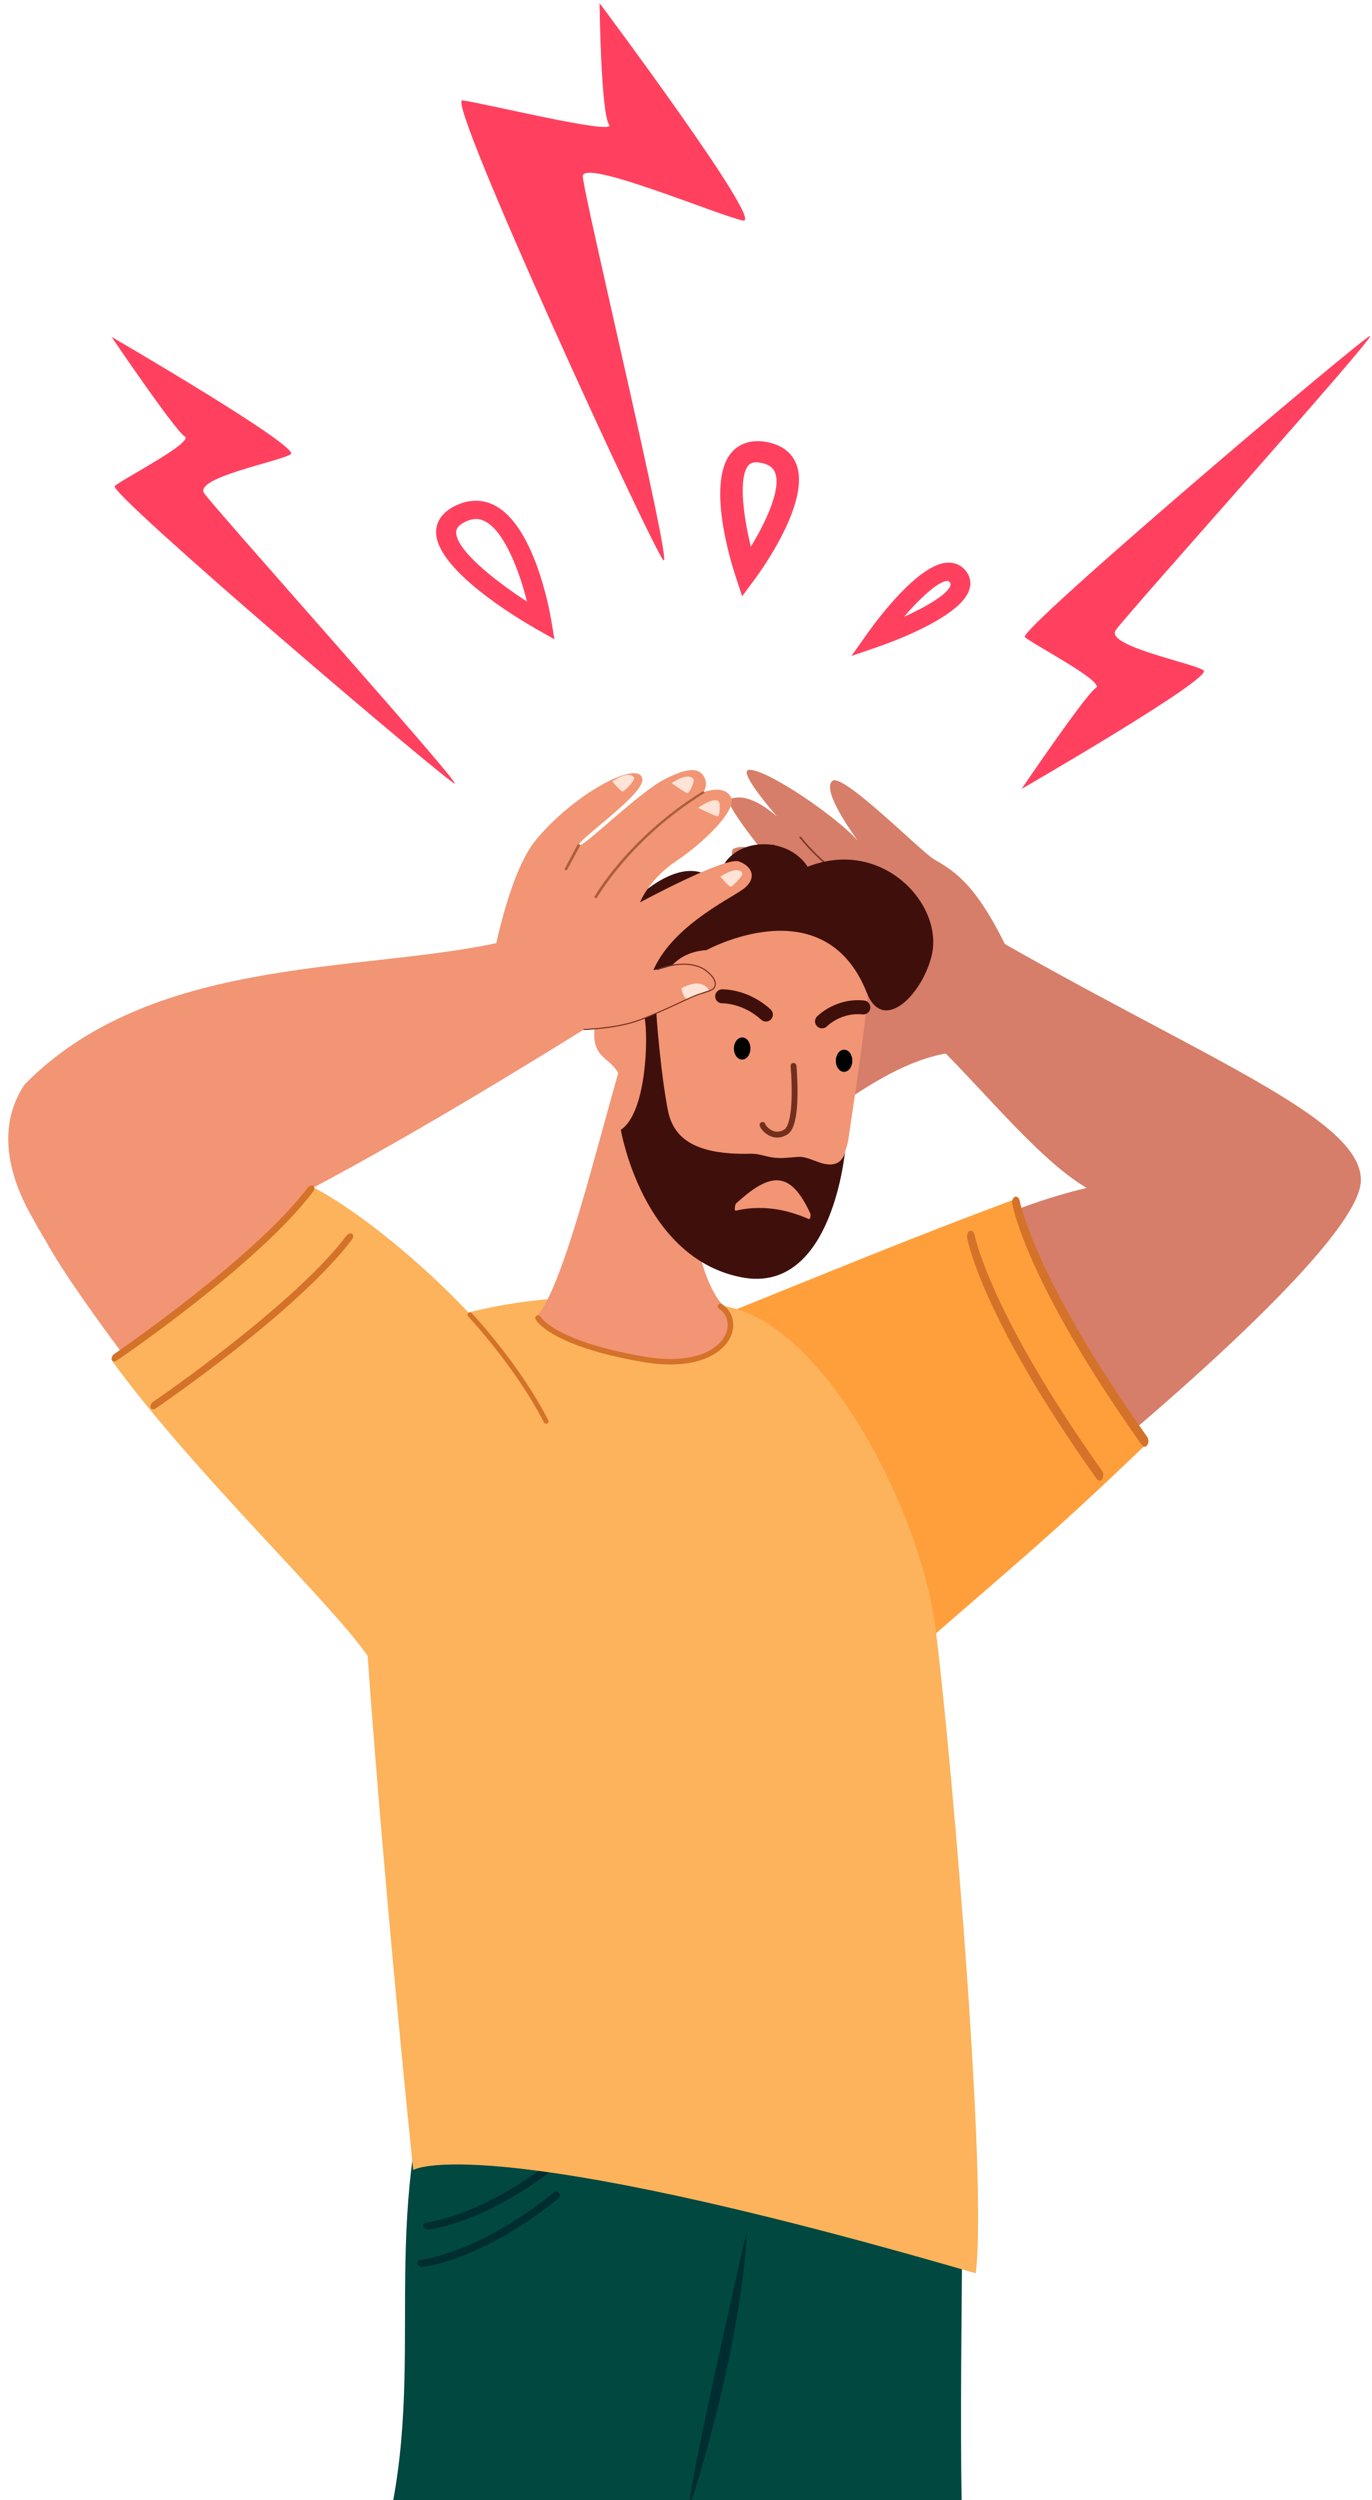
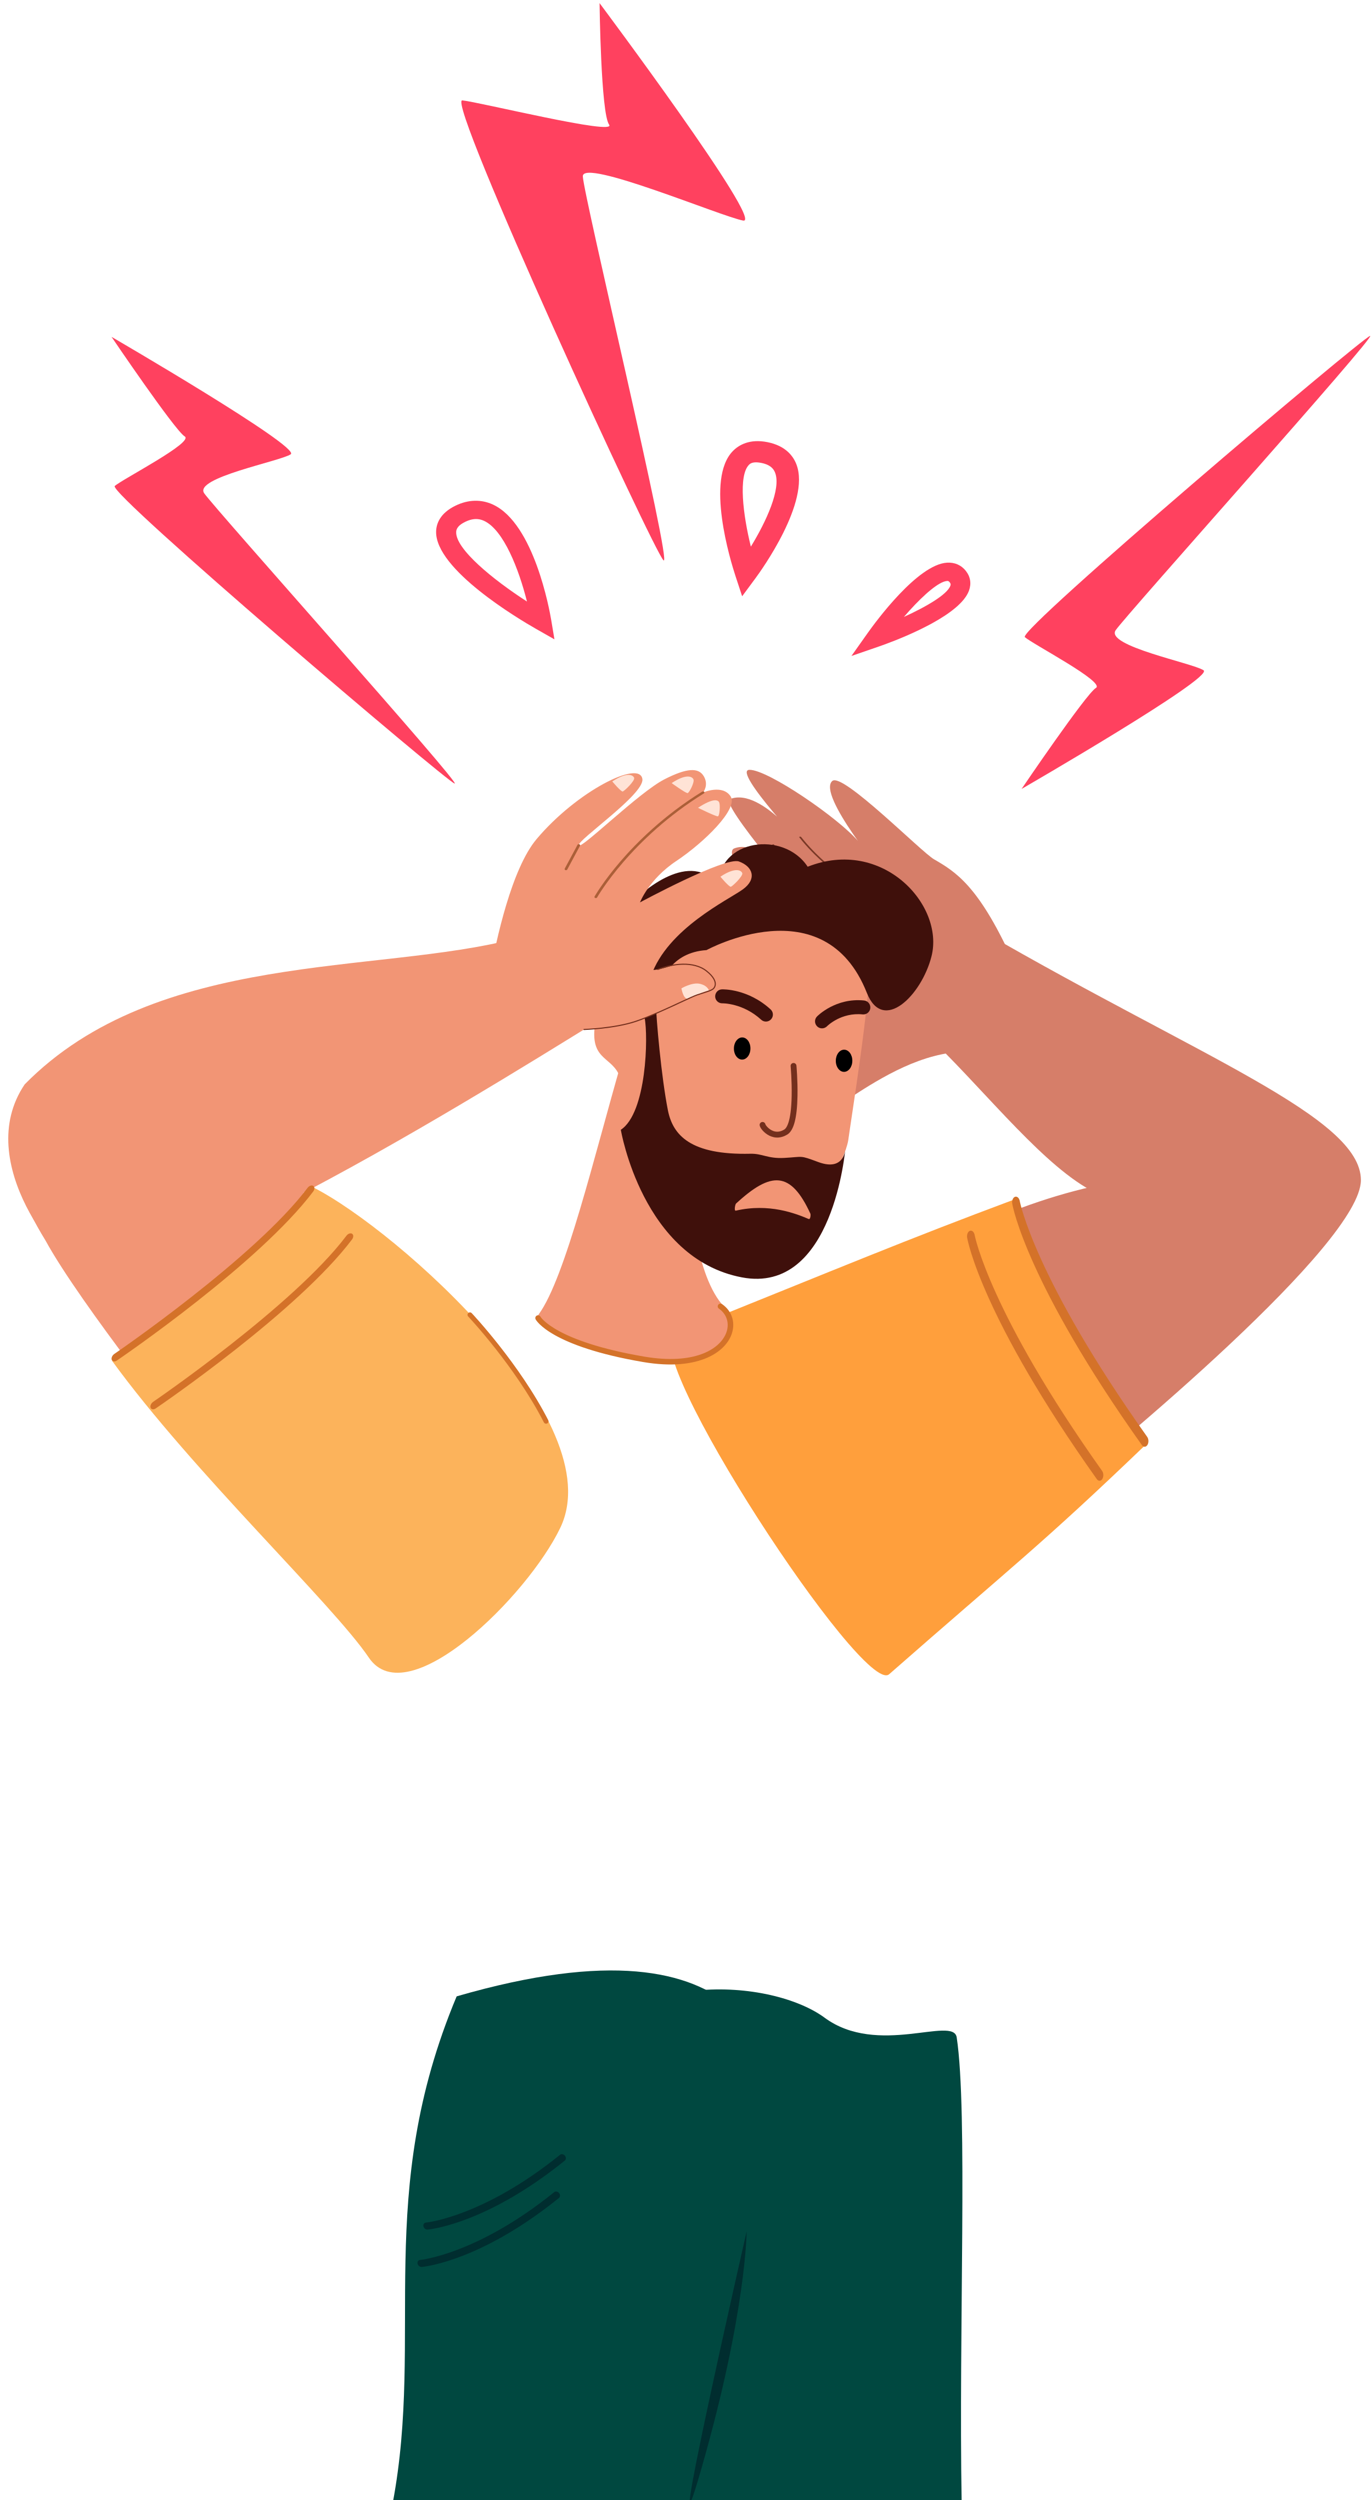
<svg xmlns="http://www.w3.org/2000/svg" width="2525" height="4600" xml:space="preserve" version="1.1">
  <g>
    <title>Layer 1</title>
    <path id="svg_1" fill="#D67E69" d="m1807.444,1712.833c401.36,232.39 697.13,342.52 697.14,458.38c0.01,115.85 -446.3,488.6 -588.61,600.1c-91.63,71.8 -468.17,52.51 -507.39,-120.19c-43.48,-191.49 425.67,-479.91 742.32,-486.29c-139.17,183.86 -371.55,-256.64 -557.97,-344.74c-26.83,-12.69 164.1,-136.45 214.51,-107.26z" class="st0" />
    <g id="svg_2">
      <path id="svg_3" fill="#D67E69" d="m1461.494,1756.353c34.03,40.01 64,178.32 43.91,240.05c-46.68,143.45 84.36,-36.43 242.53,-59.25c59.3,-8.56 124.02,-152.06 112.5,-176.94c-60.07,-129.74 -100.99,-155.98 -141.26,-179.13c-23.86,-13.72 -168.62,-160.61 -187.42,-144.26c-28.53,24.81 96.44,174.59 96.44,174.59s-11.61,-19.94 -49.13,-64.08c-35.61,-41.89 -165.25,-131.11 -199.63,-131.01c-34.38,0.1 113.82,156.51 113.82,156.51s-89.31,-126.81 -150.03,-102.61c-19.74,7.86 145.67,196.96 134.95,188.89c-12.82,-9.65 -72.85,-119.72 -127.18,-98.07c-25.21,10.03 75.81,154.53 110.5,195.31z" class="st0" />
      <g id="svg_4">
        <path id="svg_5" fill="#793826" d="m1617.694,1654.933c0.12,0.3 0.01,0.62 -0.33,0.85c-0.62,0.43 -1.78,0.43 -2.6,0.02c-0.22,-0.11 -22.45,-11.39 -51.11,-31.12c-26.44,-18.2 -63.95,-47.55 -92.54,-84c-0.44,-0.56 -0.05,-1.17 0.88,-1.36c0.93,-0.19 2.04,0.12 2.48,0.69c54.29,69.24 141.65,113.81 142.53,114.26c0.36,0.18 0.6,0.42 0.69,0.66z" class="st1" />
      </g>
      <g id="svg_6">
        <path id="svg_7" fill="#793826" d="m1550.194,1688.783c0.07,0.32 -0.07,0.61 -0.45,0.8c-0.67,0.33 -1.83,0.17 -2.58,-0.35c-0.2,-0.14 -20.58,-14.5 -46.11,-38.14c-23.55,-21.81 -56.46,-56.25 -79.51,-96.42c-0.36,-0.62 0.12,-1.17 1.06,-1.22c0.94,-0.05 2,0.41 2.35,1.03c43.78,76.32 123.83,132.98 124.64,133.54c0.34,0.23 0.54,0.5 0.6,0.76z" class="st1" />
      </g>
    </g>
    <path id="svg_8" fill="#004840" d="m1153.714,4604.813c-30.08,-238.11 -257.59,-591.92 -132.45,-789.35c127.18,-200.64 401.08,-173.55 496.31,-103.27c97.59,72.02 237.02,-3.91 243.11,36.23c20.63,135.9 3.47,538.47 9.14,856.26c-257.92,-1.27 -291.8,0.13 -616.11,0.13z" class="st2" />
    <g id="svg_9">
      <g id="svg_10">
        <path id="svg_11" fill="#004840" d="m1270.824,4604.693c0,0 -112.61,0 -548,0c58.15,-309.18 -35.02,-567.59 117.61,-931.76c566.06,-164.01 585.87,140.16 607.93,238.21c-19.15,168.84 -77.17,419.98 -177.54,693.55z" class="st2" />
      </g>
      <g id="svg_12">
        <path id="svg_13" fill="#002D2F" d="m999.524,4005.443c-123.21,87.99 -208.63,96.22 -212.57,96.56c-3.37,0.29 -6.8,-2.36 -7.67,-5.91c-0.86,-3.55 1.17,-6.65 4.54,-6.95l0,0c1.04,-0.09 105.27,-10.35 246.91,-124.76c2.5,-2.03 6.48,-1.27 8.91,1.67c2.42,2.94 2.37,6.95 -0.13,8.97c-13.7,11.07 -27.06,21.19 -39.99,30.42z" class="st3" />
      </g>
      <g id="svg_14">
        <path id="svg_15" fill="#002D2F" d="m988.744,4074.193c-123.21,87.99 -208.64,96.22 -212.57,96.56c-3.37,0.29 -6.81,-2.36 -7.67,-5.91c-0.86,-3.55 1.17,-6.65 4.54,-6.95l0,0c1.04,-0.09 105.27,-10.35 246.91,-124.76c2.5,-2.03 6.48,-1.27 8.91,1.67c2.42,2.94 2.37,6.95 -0.13,8.97c-13.7,11.07 -27.06,21.19 -39.99,30.42z" class="st3" />
      </g>
    </g>
    <path id="svg_16" fill="#002D2F" d="m1374.154,4105.183c0,0 -0.66,147.74 -82.14,432.54c-81.49,284.8 82.14,-432.54 82.14,-432.54z" class="st3" />
    <g id="svg_17">
      <g id="svg_18">
        <path id="svg_19" fill="#FF9F3C" d="m2107.494,2658.953c0,0 -219.61,-340.91 -240.28,-452.31c-202.77,75.65 -311.3,121.62 -625.4,248.02c-70.35,28.31 347.11,667.23 394.54,625.64c228.55,-200.46 278.92,-236.93 471.14,-421.35z" class="st4" />
      </g>
      <g id="svg_20">
        <path id="svg_21" fill="#D47229" d="m2113.524,2650.883c0.09,2.75 -0.53,5.52 -1.89,7.65c-2.68,4.21 -7.21,4.3 -10.12,0.2c-211.29,-297.5 -237.59,-438.25 -238.6,-444.1c-0.98,-5.71 1.3,-11.42 5.13,-12.75c3.82,-1.32 7.72,2.23 8.72,7.93c0.33,1.79 27.57,142.38 234.45,433.69c1.45,2.02 2.22,4.69 2.31,7.38z" class="st5" />
      </g>
      <g id="svg_22">
        <path id="svg_23" fill="#D47229" d="m2030.534,2713.443c0.09,2.75 -0.53,5.52 -1.89,7.65c-2.68,4.21 -7.21,4.3 -10.12,0.2c-211.29,-297.5 -237.59,-438.25 -238.6,-444.1c-0.98,-5.71 1.3,-11.42 5.13,-12.75c3.82,-1.32 7.72,2.23 8.72,7.93c0.33,1.79 27.57,142.38 234.45,433.69c1.44,2.03 2.22,4.69 2.31,7.38z" class="st5" />
      </g>
    </g>
-     <path id="svg_24" fill="#FCB35B" d="m1322.574,2401.733c-129.47,-12.47 -397.02,-56.06 -667.33,95.05c-93.94,52.51 -8.31,108.18 14.9,457.3c31.97,481.04 90.3,1038.35 90.3,1038.35s118.63,-76.84 1035.3,190.07c23.86,-193.05 -57.07,-1086.42 -77.67,-1210.72c-35.76,-215.79 -213.52,-552.53 -395.5,-570.05z" class="st6" />
    <g id="svg_25">
      <path id="svg_26" fill="#F29575" d="m1143.234,1955.253c-49.46,171.21 -102.81,395.5 -151.48,462.41c-22.74,31.26 193.35,102.19 267.81,84c79.61,-19.45 106.25,-57.5 68.2,-103.16c-47.74,-57.29 -72.29,-218.77 -34.24,-296.77c1.79,-3.68 -85.71,-152.63 -150.29,-146.48z" class="st7" />
    </g>
    <g id="svg_27">
      <path id="svg_28" fill="#D47229" d="m1301.774,2497.873c-26.88,11.81 -65.82,16.97 -118.46,7.96c-169.79,-29.07 -196.51,-76.49 -197.56,-78.49c-1.31,-2.49 -0.35,-5.56 2.13,-6.87c2.48,-1.3 5.52,-0.37 6.84,2.08c0.45,0.78 27.71,45.42 190.3,73.25c92.31,15.8 139.08,-13.04 151.08,-42.54c7.07,-17.37 1.95,-35.27 -13.02,-45.58c-2.31,-1.59 -2.9,-4.76 -1.3,-7.07c1.59,-2.31 4.76,-2.9 7.07,-1.3c19.07,13.13 25.62,35.82 16.68,57.79c-6.23,15.31 -20.46,30.54 -43.76,40.77z" class="st5" />
    </g>
    <g id="svg_29">
      <g id="svg_30">
        <g id="svg_31">
          <path id="svg_32" fill="#F29575" d="m1181.154,1843.413c0,0 -66.84,-86.16 -85.85,39.08c-9.94,65.47 26.12,60.53 42.82,92.46c16.69,31.93 -51.37,232.11 183.21,313.42c140.56,48.72 234.61,-152.69 239.8,-190.75c5.19,-38.06 41.3,-263.62 36.84,-305.29c-15.71,-146.79 -181.73,-219.22 -373.03,-44.7c-45.33,41.36 -24.14,98.69 -43.79,95.78z" class="st7" />
          <path id="svg_33" fill="#3F100B" d="m1300.234,1748.033c0,0 216.88,-119.06 295.12,78.7c29.65,74.93 100.57,4.87 118.93,-67.15c24.18,-94.82 -90.38,-219.29 -227.85,-164.94c-43.89,-67.05 -165.38,-50.74 -163.94,34.92c-50.47,-68.03 -141.09,9.71 -163.7,35.82c-22.61,26.11 -56.22,91.45 -51.03,173.89c8.56,-16.9 50.06,-33.62 72.37,20.14c14.9,35.91 26.65,-6.14 30.26,-27.14c4.84,-28.21 23.93,-79.88 89.84,-84.24z" class="st8" />
        </g>
        <g id="svg_34">
          <path id="svg_35" fill="#732F1D" d="m1415.984,2089.453c-9.61,-4.7 -17.4,-14.06 -17.95,-19.29c-0.31,-2.95 1.83,-5.6 4.78,-5.91c2.86,-0.3 5.38,1.66 5.86,4.42c0.8,2.08 6.38,9.25 14.54,12.19c6.63,2.38 13.44,1.45 20.25,-2.78c3.75,-2.33 12.57,-13.01 13.5,-61.81c0.53,-27.92 -1.87,-54.43 -1.9,-54.7c-0.27,-2.96 1.9,-5.57 4.86,-5.84c2.96,-0.27 5.57,1.9 5.84,4.86c0.02,0.27 2.48,27.3 1.94,55.8c-0.76,40.37 -6.83,63.53 -18.58,70.82c-5.64,3.5 -10.96,5.12 -15.79,5.57c-6.96,0.65 -12.91,-1.15 -17.35,-3.33zm-7.27,-20.42l0,0l0,0zm-0.08,-0.46l0,0l0,0z" class="st9" />
        </g>
        <g id="svg_36">
          <g id="svg_37">
            <g id="svg_38">
              <path id="svg_39" d="m1350.684,1928.913c-0.11,11.26 6.6,20.46 15,20.54c8.39,0.08 15.28,-8.98 15.39,-20.24c0.11,-11.26 -6.6,-20.46 -15,-20.54c-8.38,-0.08 -15.28,8.98 -15.39,20.24z" />
            </g>
          </g>
          <g id="svg_40">
            <g id="svg_41">
              <path id="svg_42" d="m1538.214,1951.473c-0.11,11.26 6.6,20.46 15,20.54c8.39,0.08 15.28,-8.98 15.39,-20.24c0.11,-11.26 -6.6,-20.46 -15,-20.54c-8.39,-0.09 -15.28,8.97 -15.39,20.24z" />
            </g>
          </g>
        </g>
        <g id="svg_43">
          <g id="svg_44">
            <path id="svg_45" fill="#3F100B" d="m1321.854,1843.713c-3.3,-2.23 -5.52,-5.96 -5.65,-10.23c-0.23,-7.08 5.27,-13 12.35,-13.26c1.94,-0.07 47.95,-1.31 89.7,36.94c5.24,4.8 5.59,12.94 0.79,18.17c-4.8,5.24 -12.94,5.59 -18.17,0.79c-33.67,-30.85 -71.06,-30.21 -71.44,-30.2c-2.79,0.08 -5.42,-0.75 -7.58,-2.21z" class="st8" />
          </g>
          <g id="svg_46">
            <path id="svg_47" fill="#3F100B" d="m1515.164,1891.743c-4,0.74 -8.28,-0.41 -11.38,-3.48c-5.04,-4.97 -5.14,-13.06 -0.19,-18.12c1.39,-1.42 34.56,-34.72 86.6,-29.43c7.07,0.72 12.22,7.03 11.5,14.1c-0.72,7.07 -7.02,12.22 -14.1,11.5c-39.39,-4 -64.59,20.8 -65.64,21.85c-1.92,1.92 -4.3,3.11 -6.79,3.58z" class="st8" />
          </g>
        </g>
        <path id="svg_48" fill="#3F100B" d="m1555.924,2111.863c0,0 -0.15,44.46 -49.81,26.15c-35.37,-13.04 -26.46,-9.64 -62.56,-7.66c-30.96,1.7 -40.1,-8.18 -62.56,-7.66c-109.81,2.55 -142.61,-33.81 -151.78,-79.88c-11.99,-60.2 -21.84,-170.18 -22.02,-196.89c-0.17,-26.71 -27.7,-7.81 -20.85,26.59c6.85,34.4 3.75,174.87 -43.79,206.07c0,0 39.49,236.64 222.74,271.54c168.92,32.17 190.63,-238.26 190.63,-238.26z" class="st8" />
        <g id="svg_49">
          <path id="svg_50" fill="#F29575" d="m1354.614,2214.283c64.68,-59.67 100.6,-59.82 136.77,18.54c0.83,1.81 0.24,11.32 -3.15,9.89c-24.26,-10.21 -72.78,-29.37 -134.07,-15.32c-3.56,0.81 -1.24,-11.56 0.45,-13.11z" class="st7" />
        </g>
      </g>
    </g>
    <path id="svg_51" fill="#F29575" d="m720.874,2392.103c0,0 -195.37,303.8 -368.01,263.54c0,0 -204.7,-255.51 -269.12,-373.34c-174.55,-283.72 36.68,-368.7 136.47,-346.95c160.15,34.9 354.91,269.49 500.66,456.75z" class="st7" />
    <path id="svg_52" fill="#F29575" d="m145.034,2339.753c169.13,47.91 944.84,-459.65 1003.58,-490.3c57.05,-16.52 -255.7,-100.7 -200.46,-122.57c-252.81,66.39 -658.84,20.43 -902.71,268.13c-98.32,145.55 72.3,337.01 99.59,344.74z" class="st7" />
    <g id="svg_53">
      <g id="svg_54">
        <g id="svg_55">
          <path id="svg_56" fill="#FCB35B" d="m206.164,2503.583c0,0 323.46,-242.01 371.71,-318.33c154.49,79.16 547.41,429.33 453.27,625.64c-60.01,125.13 -281.09,344.36 -352.4,238.76c-66.4,-98.31 -323.67,-341.18 -472.58,-546.07z" class="st6" />
        </g>
      </g>
      <g id="svg_57">
        <path id="svg_58" fill="#D47229" d="m207.294,2494.013c-1.78,2.51 -2.49,5.53 -1.6,7.84c1.3,3.36 5.47,3.95 9.31,1.33c10.65,-7.25 262.04,-179.14 361.45,-311.07c2.84,-3.82 2.91,-8.44 0.05,-10.3c-2.86,-1.86 -7.51,-0.27 -10.4,3.56c-97.01,128.74 -353.22,303.9 -355.8,305.66c-1.18,0.82 -2.2,1.85 -3.01,2.98z" class="st5" />
      </g>
      <g id="svg_59">
        <path id="svg_60" fill="#D47229" d="m278.804,2582.113c-1.78,2.51 -2.49,5.53 -1.6,7.84c1.3,3.36 5.47,3.95 9.31,1.33c10.65,-7.25 262.04,-179.14 361.45,-311.07c2.84,-3.82 2.91,-8.44 0.05,-10.3c-2.86,-1.86 -7.51,-0.27 -10.4,3.56c-97.01,128.74 -353.22,303.9 -355.8,305.66c-1.19,0.82 -2.21,1.85 -3.01,2.98z" class="st5" />
      </g>
    </g>
    <g id="svg_61">
      <g id="svg_62">
        <g id="svg_63">
          <path id="svg_64" fill="#F29575" d="m987.414,1543.883c-45.4,53.98 -74.18,183.7 -85.83,249.95c13.17,29.59 -19.03,124.5 150.6,91.73c73.15,-0.57 145.97,-89.7 145.97,-89.7c29.93,-87.25 142.37,-140.36 168.85,-159.49c26.48,-19.13 18.77,-42.09 -7.01,-51.37c-25.78,-9.28 -182.15,75.25 -182.15,75.25s15.82,-42.18 66.9,-76.23c51.08,-34.05 114.68,-96.16 99.87,-118.85c-14.81,-22.7 -50.66,-7.15 -50.66,-7.15s10.97,-13.42 1.32,-29.81c-9.65,-16.39 -30.95,-15.58 -72.25,5.48c-47.57,24.26 -155.14,130.99 -157.86,121.43c-2.72,-9.55 120.64,-93.72 117.08,-121.67c-4.59,-36.13 -120.54,22.1 -194.83,110.43z" class="st7" />
          <g id="svg_65">
            <path id="svg_66" fill="#AB5F38" d="m1097.604,1652.153c-0.64,0.24 -1.41,0.25 -2.12,-0.01c-1.27,-0.47 -1.83,-1.68 -1.26,-2.69c0.15,-0.27 15.76,-27.63 47.84,-64.89c29.59,-34.38 79.7,-84.52 150.34,-128.15c1.09,-0.67 2.67,-0.5 3.54,0.38c0.86,0.89 0.67,2.15 -0.42,2.83c-134.17,82.87 -196.09,190.47 -196.7,191.55c-0.26,0.46 -0.7,0.79 -1.22,0.98z" class="st10" />
          </g>
          <g id="svg_67">
            <path id="svg_68" fill="#AB5F38" d="m1042.704,1600.823c-0.63,0.23 -1.38,0.25 -2.07,0.01c-1.28,-0.46 -1.87,-1.65 -1.32,-2.67c0.17,-0.32 17.41,-32.31 23.54,-43.84c0.54,-1.02 2.02,-1.48 3.3,-1.03c1.28,0.45 1.88,1.64 1.34,2.66c-6.13,11.53 -23.37,43.54 -23.55,43.86c-0.25,0.46 -0.7,0.81 -1.24,1.01z" class="st10" />
          </g>
          <g id="svg_69">
            <path id="svg_70" fill="#FFE3D6" d="m1126.844,1437.713c0,0 16.05,19.23 19.18,18.48c3.13,-0.75 23.06,-19.9 21.01,-25.18c-2.06,-5.27 -12.97,-11.31 -40.19,6.7z" class="st11" />
            <path id="svg_71" fill="#FFE3D6" d="m1325.834,1612.953c0,0 16.04,19.23 19.18,18.48c3.13,-0.75 23.06,-19.9 21.01,-25.18c-2.06,-5.27 -12.97,-11.32 -40.19,6.7z" class="st11" />
            <path id="svg_72" fill="#FFE3D6" d="m1236.084,1440.753c0,0 26.34,19.1 29.48,18.35c3.13,-0.75 12.76,-19.77 10.71,-25.04c-2.06,-5.28 -12.97,-11.33 -40.19,6.69z" class="st11" />
            <path id="svg_73" fill="#FFE3D6" d="m1284.614,1486.213c0,0 33.5,16.46 36.64,15.71c3.13,-0.75 4.45,-20.24 2.4,-25.51c-2.05,-5.27 -11.81,-8.21 -39.04,9.8z" class="st11" />
          </g>
        </g>
      </g>
      <g id="svg_74">
        <g id="svg_75">
          <g id="svg_76">
            <path id="svg_77" fill="#F29575" d="m984.114,1895.953c0,0 129.25,2.82 182.07,-15.5c52.82,-18.32 112.46,-53.76 140.62,-58.73c28.15,-4.97 -7.46,-65.45 -79.24,-42.4c-71.77,23.05 -82.93,-31.72 -108.5,-28.93c-25.58,2.79 -158.51,100.17 -134.95,145.56z" class="st7" />
          </g>
        </g>
        <path id="svg_78" fill="#FFE3D6" d="m1304.544,1822.183c0,0 -1.8,-8.62 -16.21,-12.1c-14.41,-3.48 -34.28,8.35 -34.28,8.35s3.22,18.46 10.54,18.89c7.31,0.44 21.41,-10.35 39.95,-15.14z" class="st11" />
      </g>
    </g>
    <path id="svg_79" fill="#FF415F" d="m205.254,619.753c0,0 349.4,203.05 329.78,216.05c-19.63,13.01 -178.99,43.12 -159.23,71.73c19.76,28.6 475.54,537.92 460.91,534.09s-639.06,-535.09 -625.54,-547.43c13.52,-12.34 146.54,-80.59 128.7,-91.31c-17.86,-10.71 -134.62,-183.13 -134.62,-183.13z" class="st12" />
    <path id="svg_80" fill="#FF415F" d="m1103.434,5.743c0,0 304.58,407.45 264.25,400.06c-40.33,-7.39 -295.98,-115.31 -295.05,-81.4c0.93,33.91 165.72,720.6 148.52,706.51c-17.2,-14.09 -401.34,-849.17 -370.35,-846.23s285.4,65.65 270.18,44.63c-15.22,-21.02 -17.55,-223.57 -17.55,-223.57z" class="st12" />
    <path id="svg_81" fill="#FF415F" d="m1880.114,1451.483c0,0 354.86,-204.95 334.93,-218.29c-19.93,-13.34 -181.79,-44.78 -161.73,-73.8s482.95,-545.19 468.09,-541.36c-14.86,3.82 -649.03,541.51 -635.3,554.13c13.73,12.63 148.83,82.76 130.72,93.58c-18.12,10.82 -136.71,185.74 -136.71,185.74z" class="st12" />
    <g id="svg_82">
      <path id="svg_83" fill="#FF415F" d="m1353.754,1060.373c-9.69,-29.45 -55.51,-178.96 -5,-230.53c10.86,-11.09 30.73,-22.92 63.71,-16.35c33.8,6.73 47.67,26.08 53.34,41.11c26.03,68.95 -64.96,195.04 -75.41,209.19l-24.57,33.23l-12.07,-36.65zm24.62,-205.2c-19.6,20.01 -11.2,91.03 3.49,150.55c28.8,-47.07 55.8,-106.46 44.71,-135.82c-2.3,-6.1 -7.44,-14.62 -25.4,-18.2c-9.75,-1.94 -15.36,-0.96 -18.68,0.53c-2.21,1 -3.41,2.21 -4.12,2.94z" class="st12" />
    </g>
    <g id="svg_84">
      <path id="svg_85" fill="#FF415F" d="m1616.714,1189.703l-49.74,17.16l29.45,-41.61c14.96,-21.14 92.32,-126.78 146.5,-130.04c13.99,-0.85 26.29,4.55 34.64,15.2c8.42,10.75 10.41,23.28 5.74,36.21c-15.82,43.78 -114.26,83.95 -154.12,98.64c-5.3,1.94 -9.57,3.44 -12.47,4.44zm46.79,-54.67c40.8,-18.55 79.67,-41.12 85.55,-57.41c0.78,-2.16 0.81,-3.71 -1.19,-6.26c-2.07,-2.65 -3.4,-2.57 -4.8,-2.49c-1.93,0.12 -4.08,0.62 -6.42,1.48c-17.56,6.48 -45.88,33 -73.14,64.68z" class="st12" />
    </g>
    <g id="svg_86">
      <path id="svg_87" fill="#FF415F" d="m986.544,1157.043c-31.02,-17.65 -185.68,-109.26 -183.93,-179.23c0.35,-13.94 6.85,-33.49 35.8,-47.52c23.42,-11.33 47.25,-11.99 68.99,-1.88c75.4,35.11 103.98,194.09 106.99,212.1l5.98,35.77l-33.83,-19.24zm-130.4,-196.94c-16.33,7.91 -16.53,15.97 -16.61,19.01c-0.79,31.14 67.27,86.96 130.27,127.58c-14.84,-59.42 -43.07,-131.7 -78.77,-148.33c-3.93,-1.83 -7.89,-2.93 -11.95,-3.29c-7.18,-0.63 -14.69,1.03 -22.94,5.03z" class="st12" />
    </g>
    <g id="svg_88">
      <path id="svg_89" fill="#D47229" d="m1004.974,2619.373c-1.62,0 -3.19,-0.89 -3.98,-2.43c-52.7,-102.9 -138.5,-193.96 -139.36,-194.87c-1.7,-1.79 -1.62,-4.62 0.17,-6.32c1.79,-1.7 4.62,-1.62 6.32,0.17c0.87,0.92 87.53,92.87 140.83,196.94c1.13,2.2 0.26,4.89 -1.94,6.02c-0.66,0.33 -1.36,0.49 -2.04,0.49z" class="st5" />
    </g>
    <g id="svg_90">
      <path id="svg_91" fill="#732F1D" d="m1074.754,1895.103c-0.54,0 -0.98,-0.43 -1,-0.97c-0.02,-0.55 0.42,-1.01 0.97,-1.03c0.55,-0.02 55.43,-1.92 93.82,-14.55c24.75,-8.14 58.58,-23.87 83.29,-35.35c14.3,-6.65 25.6,-11.9 30.8,-13.68c5.71,-1.96 10.18,-3.37 13.78,-4.51c6.97,-2.2 10.81,-3.41 14.36,-5.67c1.02,-0.65 4.35,-3.16 4.62,-8.39c0.26,-4.9 -2.26,-12.98 -15.69,-23.64c-23.65,-18.76 -62.55,-13.24 -88.68,-2.82c-0.51,0.2 -1.09,-0.04 -1.3,-0.56c-0.21,-0.51 0.04,-1.09 0.56,-1.3c26.63,-10.62 66.35,-16.19 90.67,3.11c14.1,11.19 16.72,19.94 16.44,25.31c-0.32,6.18 -4.33,9.19 -5.55,9.97c-3.77,2.4 -7.7,3.64 -14.83,5.89c-3.59,1.13 -8.05,2.54 -13.73,4.49c-5.1,1.75 -16.36,6.98 -30.6,13.6c-24.75,11.5 -58.65,27.26 -83.51,35.44c-38.66,12.72 -93.83,14.63 -94.38,14.65c-0.02,0.01 -0.03,0.01 -0.04,0.01z" class="st9" />
    </g>
  </g>
</svg>